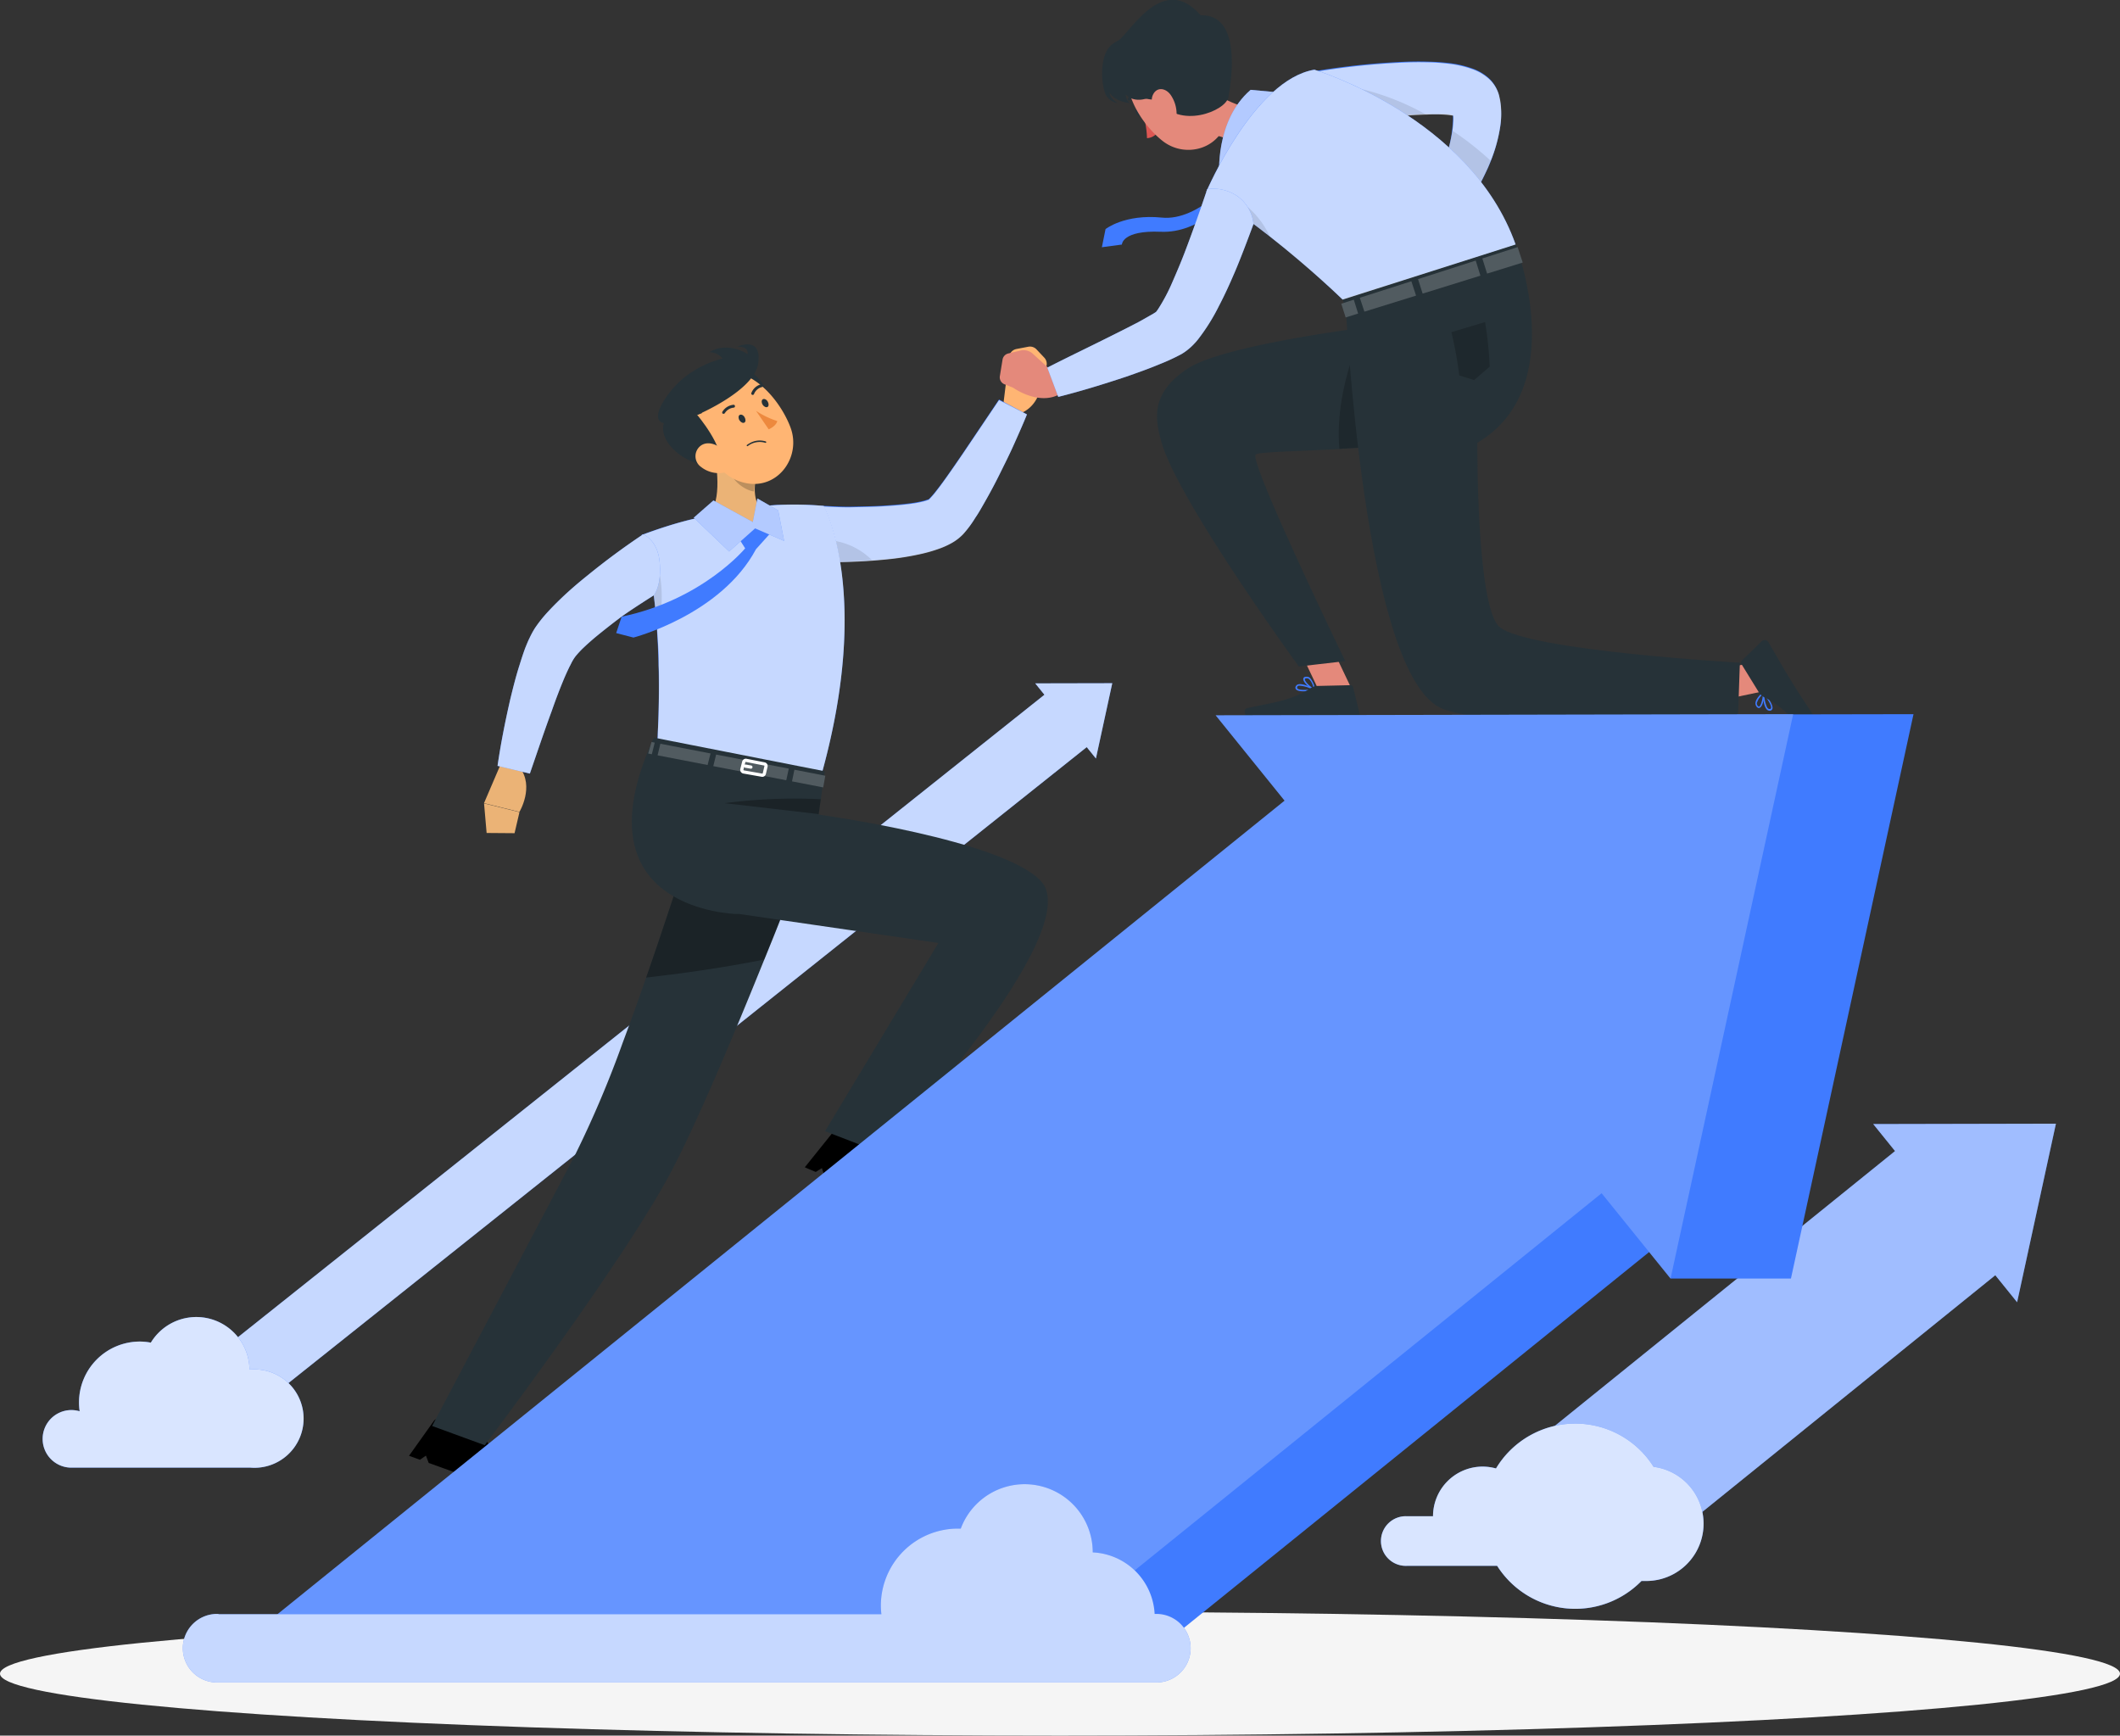
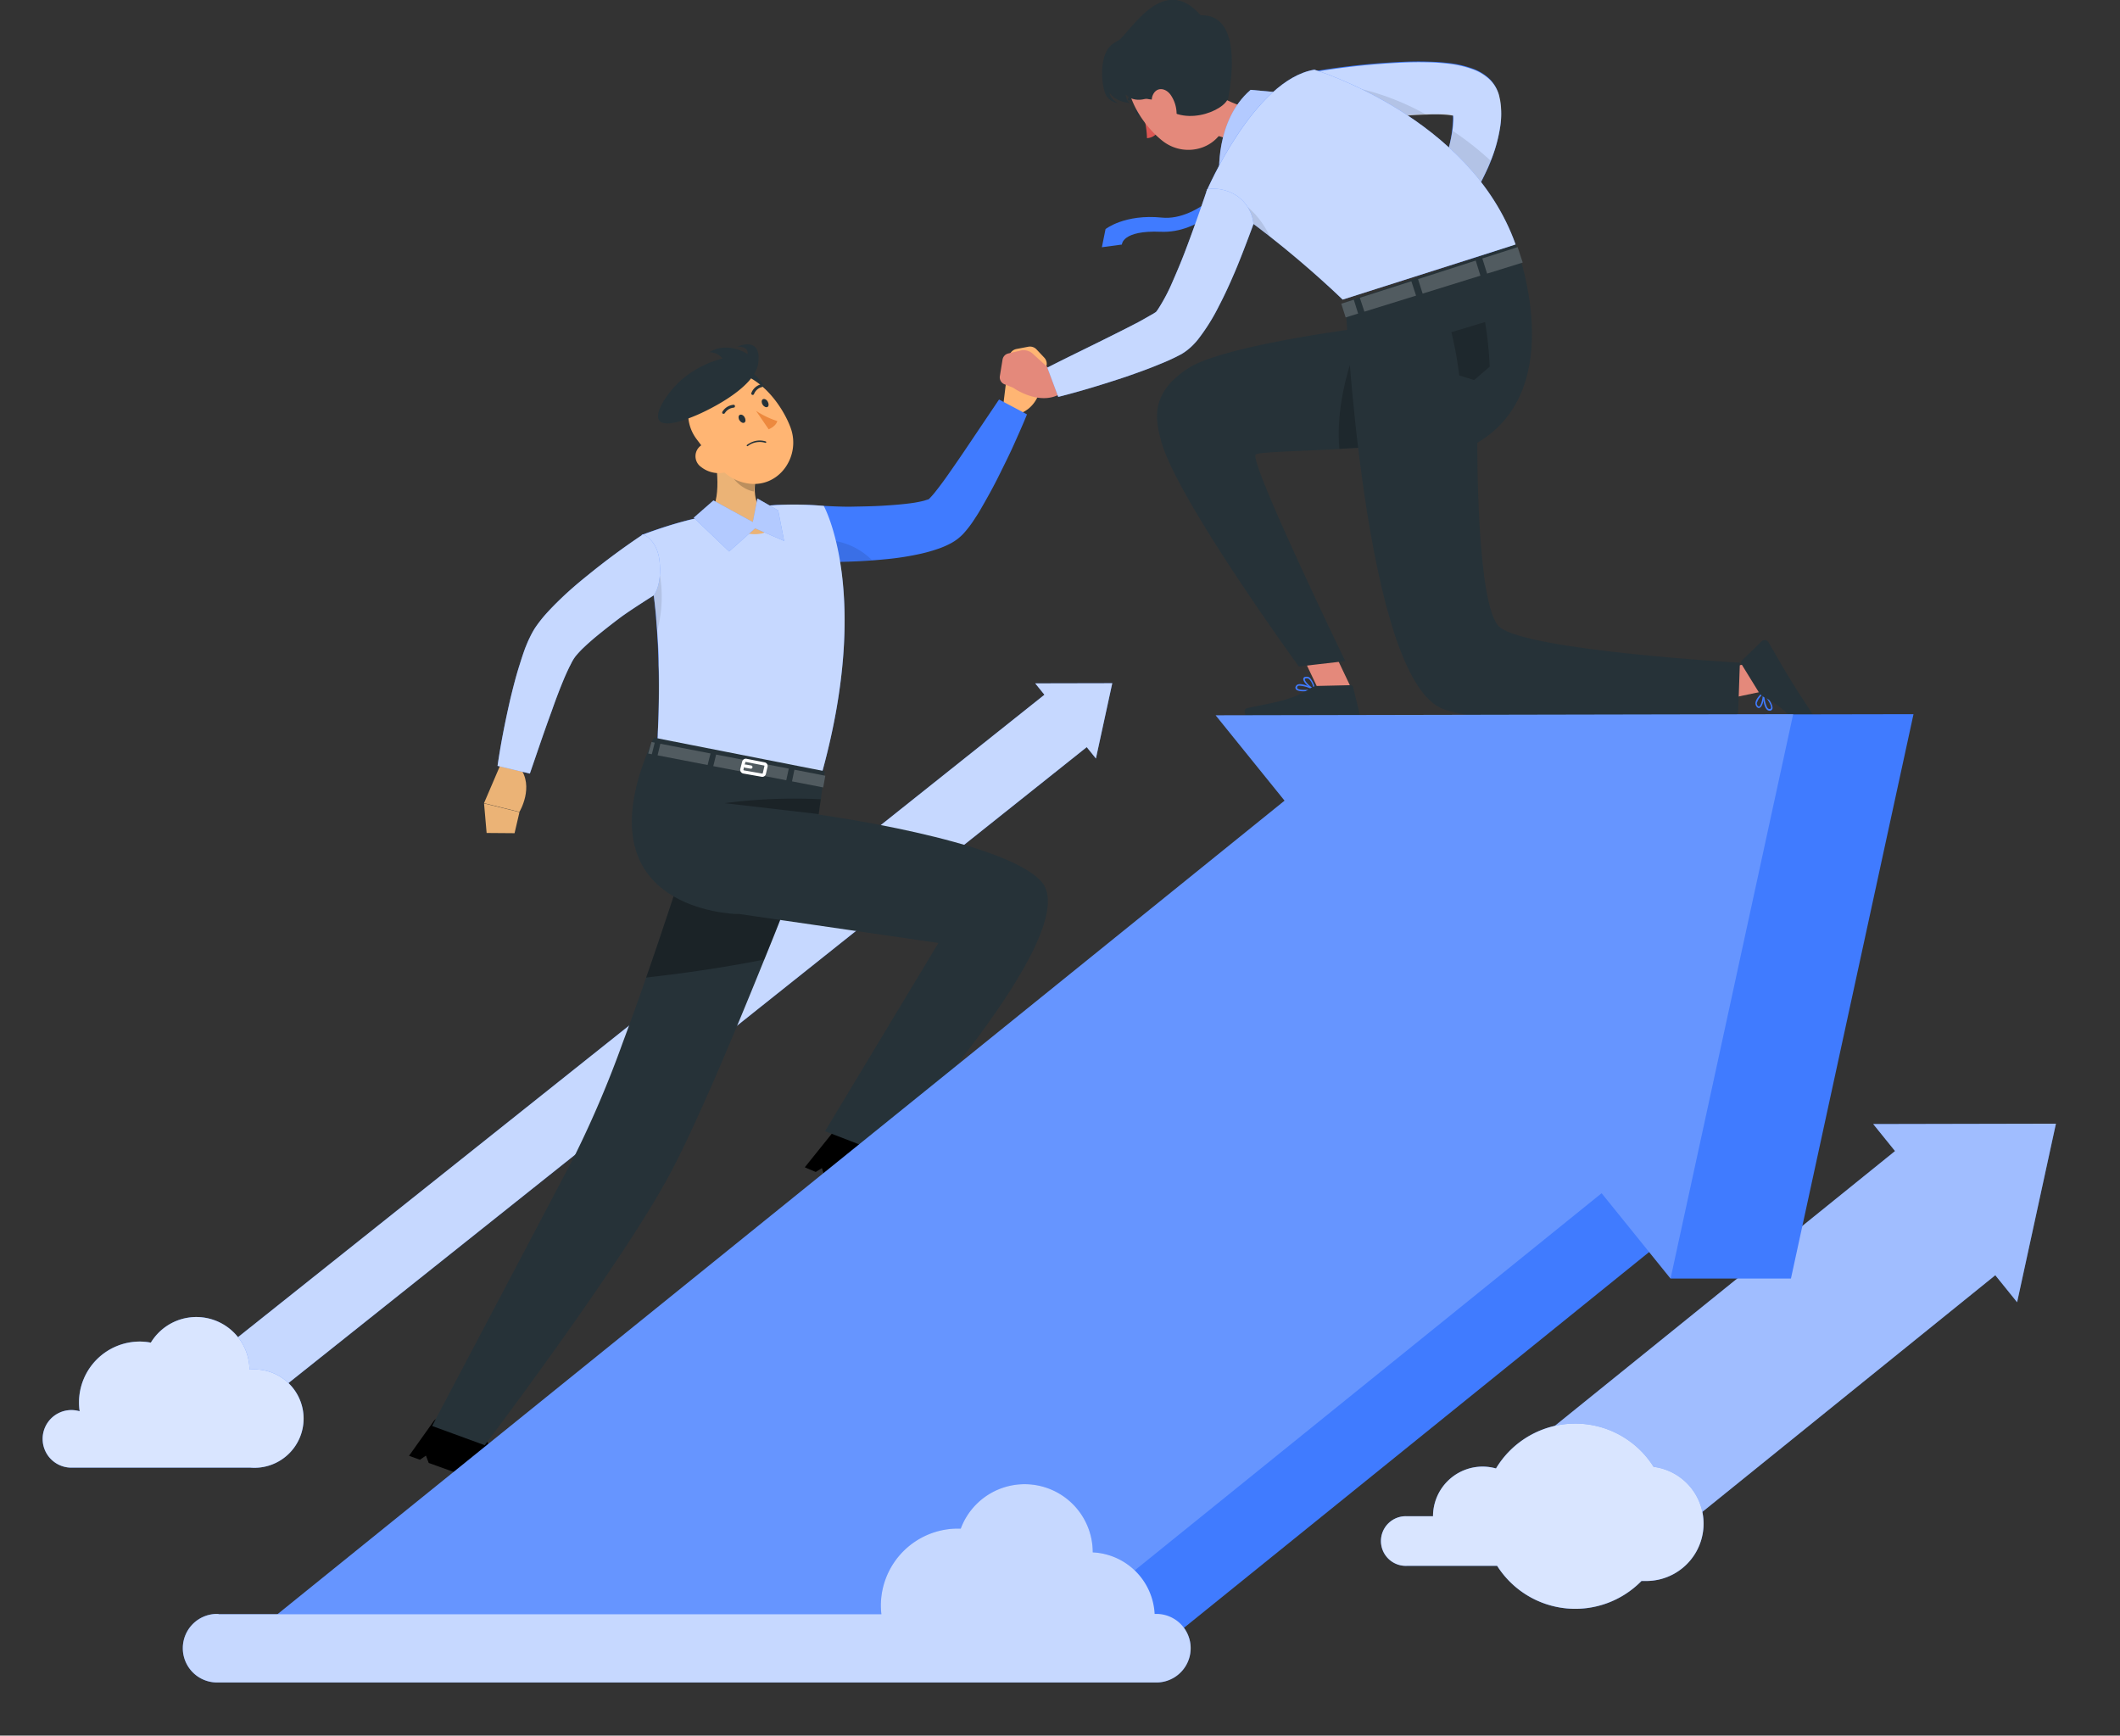
<svg xmlns="http://www.w3.org/2000/svg" viewBox="0 0 387.78 317.44">
  <rect x="0" y="0" width="387.78" height="317.44" fill="#333333" stroke="none" />
  <defs>
    <style>.cls-1{fill:#f5f5f5;}.cls-2{fill:#407bff;}.cls-11,.cls-17,.cls-20,.cls-3,.cls-4,.cls-5{fill:#fff;}.cls-3{opacity:0.7;}.cls-4{opacity:0.8;}.cls-5{opacity:0.5;}.cls-6{fill:#ffb573;}.cls-7{opacity:0.1;}.cls-8{fill:#263238;}.cls-9{opacity:0.3;}.cls-10,.cls-15,.cls-20{opacity:0.2;}.cls-12,.cls-13{fill:none;stroke:#fff;stroke-width:0.59px;}.cls-12{stroke-miterlimit:10;}.cls-13{stroke-linecap:round;stroke-linejoin:round;}.cls-14{fill:#ebb376;}.cls-16{fill:#ed893e;}.cls-17{opacity:0.6;}.cls-18{fill:#de5753;}.cls-19{fill:#e4897b;}</style>
  </defs>
  <g id="Shadow">
-     <ellipse id="_Path_" data-name="&lt;Path&gt;" class="cls-1" cx="193.89" cy="306.12" rx="193.89" ry="11.32" />
-   </g>
+     </g>
  <g id="Arrow_1" data-name="Arrow 1">
    <polygon class="cls-2" points="189.36 124.99 191.04 127.07 31.31 254.3 38.11 262.72 39.05 263.88 198.78 136.65 200.46 138.73 203.45 124.96 189.36 124.99" />
    <polygon class="cls-3" points="189.36 124.99 191.04 127.07 31.31 254.3 38.11 262.72 39.05 263.88 198.78 136.65 200.46 138.73 203.45 124.96 189.36 124.99" />
    <path class="cls-2" d="M31.45,274.3A5.27,5.27,0,0,1,36.71,269a5.35,5.35,0,0,1,1.51.22,10.61,10.61,0,0,1-.12-1.61,11.14,11.14,0,0,1,11.14-11.14,10.71,10.71,0,0,1,2,.2,9.73,9.73,0,0,1,18.05,4.92h.16a9,9,0,1,1,0,17.94H36.56A5.25,5.25,0,0,1,31.45,274.3Z" transform="translate(-23.65 -11.1)" />
    <path class="cls-4" d="M31.45,274.3A5.27,5.27,0,0,1,36.71,269a5.35,5.35,0,0,1,1.51.22,10.61,10.61,0,0,1-.12-1.61,11.14,11.14,0,0,1,11.14-11.14,10.71,10.71,0,0,1,2,.2,9.73,9.73,0,0,1,18.05,4.92h.16a9,9,0,1,1,0,17.94H36.56A5.25,5.25,0,0,1,31.45,274.3Z" transform="translate(-23.65 -11.1)" />
  </g>
  <g id="Arrow_3" data-name="Arrow 3">
    <polygon class="cls-2" points="342.64 205.59 346.63 210.53 272.38 270.5 288.51 290.47 290.73 293.21 364.97 233.24 368.96 238.18 376.06 205.52 342.64 205.59" />
    <polygon class="cls-5" points="342.64 205.59 346.63 210.53 272.38 270.5 288.51 290.47 290.73 293.21 364.97 233.24 368.96 238.18 376.06 205.52 342.64 205.59" />
    <path class="cls-2" d="M326.15,279.44a16.92,16.92,0,0,0-28.86.24,9.28,9.28,0,0,0-2.44-.34,9.09,9.09,0,0,0-9.08,9.08H281a4.54,4.54,0,1,0,0,9.07H297.5a16.93,16.93,0,0,0,26.4,2.77c.28,0,.57,0,.86,0a10.48,10.48,0,0,0,1.39-20.87Z" transform="translate(-23.65 -11.1)" />
    <path class="cls-4" d="M326.15,279.44a16.92,16.92,0,0,0-28.86.24,9.28,9.28,0,0,0-2.44-.34,9.09,9.09,0,0,0-9.08,9.08H281a4.54,4.54,0,1,0,0,9.07H297.5a16.93,16.93,0,0,0,26.4,2.77c.28,0,.57,0,.86,0a10.48,10.48,0,0,0,1.39-20.87Z" transform="translate(-23.65 -11.1)" />
  </g>
  <g id="Character_1" data-name="Character 1">
    <path class="cls-6" d="M214.68,76.53,213.24,75a1.64,1.64,0,0,0-1.51-.48l-2.16.41a1.67,1.67,0,0,0-1.33,1.42l-1.1,9,3.34,1.28c4.08-1.77,3.87-7.15,3.87-7.15l.58-1.07A1.65,1.65,0,0,0,214.68,76.53Z" transform="translate(-23.65 -11.1)" />
    <path class="cls-2" d="M174.31,103.62s3.21.19,5.08.15,3.78-.06,5.64-.17,3.68-.25,5.36-.48a21.07,21.07,0,0,0,2.28-.44l.72-.23c.22-.1,0,.07.1,0a15.22,15.22,0,0,0,1.45-1.66c.55-.69,1.1-1.44,1.65-2.2,1.09-1.54,2.18-3.12,3.27-4.72l6.53-9.7,5.11,2.72c-.75,1.87-1.57,3.67-2.38,5.49s-1.71,3.6-2.59,5.39-1.84,3.57-2.86,5.35c-.51.89-1,1.78-1.62,2.69a20,20,0,0,1-2.22,2.94,8.93,8.93,0,0,1-2.28,1.73,15.63,15.63,0,0,1-2,.89,28.84,28.84,0,0,1-3.44,1,50.67,50.67,0,0,1-6.33,1,98.64,98.64,0,0,1-12.27.47Z" transform="translate(-23.65 -11.1)" />
-     <path class="cls-3" d="M211.49,86.9c-.75,1.86-1.56,3.66-2.37,5.48s-1.71,3.6-2.6,5.4-1.83,3.56-2.85,5.34c-.51.89-1,1.78-1.63,2.69a19.72,19.72,0,0,1-2.21,3,9.12,9.12,0,0,1-2.28,1.72,14.56,14.56,0,0,1-2,.9,27.29,27.29,0,0,1-3.43,1,50.73,50.73,0,0,1-6.33,1c-.89.09-1.77.16-2.64.23-3.21.23-6.37.31-9.63.24l.16-2.1.63-8.07s3.2.2,5.08.15,3.78-.06,5.64-.17,3.68-.24,5.36-.48a17.13,17.13,0,0,0,2.28-.44,5.67,5.67,0,0,0,.72-.23c.22-.1,0,.08.1,0a16.25,16.25,0,0,0,1.45-1.66c.55-.7,1.1-1.45,1.64-2.21,1.1-1.53,2.19-3.12,3.28-4.72l6.53-9.69Z" transform="translate(-23.65 -11.1)" />
    <path class="cls-7" d="M183.15,113.55c-3.21.23-6.37.31-9.63.24l.16-2.1.78-1.84A12.65,12.65,0,0,1,183.15,113.55Z" transform="translate(-23.65 -11.1)" />
    <path d="M120.83,283s-9-6.23-8.5-10.41a.71.71,0,0,0-.62-.84L104,270.6a1,1,0,0,0-1,.4l-4.53,6.36,2,.73,1.09-.76.51,1.34c11.06,4,15.88,5.61,18.32,5.72C121.18,283.52,120.83,283,120.83,283Z" transform="translate(-23.65 -11.1)" />
    <path class="cls-8" d="M171.81,165.38s-.46,1.2-1.27,3.28c-.87,2.25-2.15,5.53-3.69,9.43-1,2.6-2.17,5.48-3.4,8.51-5.65,14-12.95,31.41-17.78,40.18-9.25,16.78-33.35,48.65-33.35,48.65l-9.63-3.52s17.34-32.82,26.09-49.45a193.79,193.79,0,0,0,8.78-20.67c1.45-3.87,2.89-7.9,4.28-11.89.63-1.8,1.25-3.6,1.85-5.37,1.59-4.68,3.08-9.19,4.39-13.21.16-.5.32-1,.48-1.48.53-1.65,1-3.21,1.48-4.65,1.88-5.92,3.05-9.82,3.09-10h0l8.59,4.68Z" transform="translate(-23.65 -11.1)" />
    <path class="cls-9" d="M170.54,168.66c-.87,2.25-2.15,5.53-3.69,9.43-1,2.6-2.17,5.48-3.4,8.51-7.86,1.58-15.86,2.65-21.61,3.3.63-1.8,1.25-3.6,1.85-5.37,1.59-4.68,3.08-9.19,4.39-13.21.16-.5.32-1,.48-1.48.53-1.65,1-3.21,1.48-4.65C155.82,166,163.55,167.16,170.54,168.66Z" transform="translate(-23.65 -11.1)" />
    <path class="cls-2" d="M141,108.94v0a79,79,0,0,1,2.66,15.39c.35,4.15.48,8.23.5,11.89s-.1,7-.22,9.46c-.16,3.21-.35,5.19-.35,5.19L174,152.45c9.12-33,.3-48.83.3-48.83a63.65,63.65,0,0,0-8.14-.19c-.57,0-1.14.06-1.72.11a119.33,119.33,0,0,0-13.59,2.37c-.82.18-1.63.39-2.43.61C144.46,107.6,141,108.94,141,108.94Z" transform="translate(-23.65 -11.1)" />
    <path class="cls-3" d="M174,152.46l-30.38-1.56s.19-2,.35-5.2c0-.94.08-2,.12-3.17.06-1.87.1-4,.1-6.28,0-1.11,0-2.26-.06-3.44,0-.19,0-.38,0-.57,0-1.87-.14-3.81-.27-5.78-.06-.7-.11-1.4-.17-2.1,0-.55-.09-1.11-.14-1.66-.15-1.4-.31-2.8-.51-4.18,0-.38-.11-.76-.17-1.13-.09-.63-.19-1.24-.3-1.86a62.62,62.62,0,0,0-1.52-6.57h0s3.43-1.34,7.4-2.43c.79-.21,1.61-.42,2.42-.6a120.19,120.19,0,0,1,13.59-2.38c.59,0,1.16-.09,1.73-.1a62.75,62.75,0,0,1,8.14.18S183.13,119.41,174,152.46Z" transform="translate(-23.65 -11.1)" />
    <path d="M192.8,231.52s-8.68-6.74-7.88-10.88a.72.72,0,0,0-.57-.88l-7.6-1.6a1,1,0,0,0-1,.35l-4.89,6.09,2,.85,1.13-.7.44,1.37c10.81,4.63,15.52,6.51,18,6.76C193.12,232.05,192.8,231.52,192.8,231.52Z" transform="translate(-23.65 -11.1)" />
    <path class="cls-8" d="M158.16,178.27l.71,0,36.43,5.3L174.56,218l10.38,4s37.55-40.47,29.16-49.7c-6.9-7.6-40.7-12.21-40.7-12.21l1.11-7.93-31.26-6.15C129.88,175.19,153.69,178,158.16,178.27Z" transform="translate(-23.65 -11.1)" />
    <polygon class="cls-8" points="119.23 137.95 118.56 137.82 119.17 135.71 119.76 135.83 119.23 137.95" />
    <polygon class="cls-8" points="143.82 142.71 130.47 140.13 130.99 138.01 144.28 140.58 143.82 142.71" />
    <polygon class="cls-8" points="145.31 140.78 150.96 141.88 150.58 144.02 144.87 142.91 145.31 140.78" />
    <polygon class="cls-8" points="120.79 136.03 129.97 137.81 129.43 139.92 120.28 138.15 120.79 136.03" />
    <g class="cls-10">
      <polygon class="cls-11" points="119.23 137.95 118.56 137.82 119.17 135.71 119.76 135.83 119.23 137.95" />
      <polygon class="cls-11" points="143.82 142.71 130.47 140.13 130.99 138.01 144.28 140.58 143.82 142.71" />
      <polygon class="cls-11" points="145.31 140.78 150.96 141.88 150.58 144.02 144.87 142.91 145.31 140.78" />
      <polygon class="cls-11" points="120.79 136.03 129.97 137.81 129.43 139.92 120.28 138.15 120.79 136.03" />
    </g>
    <path class="cls-12" d="M163.76,151.29l-.3,1.29a.38.38,0,0,1-.45.3l-3.34-.59a.4.4,0,0,1-.32-.48l.34-1.34a.39.39,0,0,1,.46-.3l3.3.65A.38.38,0,0,1,163.76,151.29Z" transform="translate(-23.65 -11.1)" />
    <line class="cls-13" x1="137.35" y1="140.3" x2="136.33" y2="140.12" />
    <path class="cls-14" d="M154,92.13l7.93,6.58c-.77,3.22.57,6.18,2.14,6.73,0,0,1.16,2.77-1.07,3.23-4.53.94-9.69-3.44-9.69-3.44C155.72,102.66,154.85,96.24,154,92.13Z" transform="translate(-23.65 -11.1)" />
    <path class="cls-15" d="M157.24,94.81l4.7,3.89a13.19,13.19,0,0,0-.38,2.29c-1.76-.23-4.19-2.11-4.39-3.95A6.14,6.14,0,0,1,157.24,94.81Z" transform="translate(-23.65 -11.1)" />
    <path class="cls-8" d="M161,79.13c1.92,1.2,4.53,4.81,1.3,5.67S157.71,77.07,161,79.13Z" transform="translate(-23.65 -11.1)" />
    <path class="cls-6" d="M151.1,91.46c3.36,4.43,5.1,7.2,9,8,5.87,1.19,10.13-4.78,8.16-10.14-1.78-4.82-7-11.25-12.69-10A7.66,7.66,0,0,0,151.1,91.46Z" transform="translate(-23.65 -11.1)" />
-     <path class="cls-8" d="M152.09,86.64l-4-4.7s-5.33,3.92-2.91,6.29c-1.59,3.75,4.74,9,10.28,7.91.65-3.38-4.29-9.16-4.29-9.16C151.44,86.89,151.77,86.77,152.09,86.64Z" transform="translate(-23.65 -11.1)" />
    <path class="cls-6" d="M151.88,96.5a5.26,5.26,0,0,0,3.87,1.1c1.83-.23,2-2.06.94-3.43s-3.13-2.59-4.69-1.67A2.4,2.4,0,0,0,151.88,96.5Z" transform="translate(-23.65 -11.1)" />
    <path class="cls-8" d="M158.93,88c.25.38.65.55.9.38s.24-.6,0-1-.65-.54-.9-.38S158.68,87.64,158.93,88Z" transform="translate(-23.65 -11.1)" />
    <path class="cls-8" d="M163.16,85.14c.25.37.66.54.9.38s.24-.61,0-1-.65-.55-.9-.38S162.91,84.76,163.16,85.14Z" transform="translate(-23.65 -11.1)" />
    <path class="cls-16" d="M161.94,86.24a15.6,15.6,0,0,0,3.89,1.87c-.27,1-1.58,1.51-1.58,1.51Z" transform="translate(-23.65 -11.1)" />
    <path class="cls-8" d="M160.77,92.17a3.49,3.49,0,0,0-.5.32.13.13,0,0,0,0,.18.13.13,0,0,0,.18,0,3.53,3.53,0,0,1,3.18-.58.14.14,0,0,0,.17-.08.13.13,0,0,0-.08-.17A3.62,3.62,0,0,0,160.77,92.17Z" transform="translate(-23.65 -11.1)" />
    <path class="cls-8" d="M156,86.78a.3.3,0,0,0,.24-.12,2.11,2.11,0,0,1,1.63-1,.27.27,0,0,0,0-.53,2.67,2.67,0,0,0-2.08,1.27.27.27,0,0,0,.08.37A.28.28,0,0,0,156,86.78Z" transform="translate(-23.65 -11.1)" />
    <path class="cls-8" d="M163.21,81.72a.25.25,0,0,0,0-.15.27.27,0,0,0-.33-.19,2.61,2.61,0,0,0-1.8,1.61.26.26,0,1,0,.5.16A2.08,2.08,0,0,1,163,81.9.25.25,0,0,0,163.21,81.72Z" transform="translate(-23.65 -11.1)" />
    <path class="cls-8" d="M151.14,87s10.56-4.44,11.21-9.5-3.82-3-3.82-3,2.07-.14,1.87,1.36c0,0-3.57-2.43-7-.34a3.12,3.12,0,0,1,2.42,1.15A18.87,18.87,0,0,0,149,80C145.39,82.66,138.88,92.26,151.14,87Z" transform="translate(-23.65 -11.1)" />
    <path class="cls-9" d="M173.4,160l-17.21-2a97.44,97.44,0,0,1,17.59-.72Z" transform="translate(-23.65 -11.1)" />
    <path class="cls-7" d="M143.86,126.46c-.06-.7-.11-1.4-.17-2.1,0-.55-.09-1.11-.14-1.66-.15-1.4-.31-2.8-.51-4.18,0-.38-.11-.76-.17-1.13a10.73,10.73,0,0,1,1.51-1A23.78,23.78,0,0,1,143.86,126.46Z" transform="translate(-23.65 -11.1)" />
    <path class="cls-14" d="M115.18,151l-3,7,6.48,1.6s2.78-4.61.06-8.13Z" transform="translate(-23.65 -11.1)" />
    <polygon class="cls-14" points="89.01 152.35 94.12 152.39 95.02 148.54 88.54 146.94 89.01 152.35" />
    <path class="cls-2" d="M144.3,113.8c.44,4.4-1.06,6.19-1.06,6.19s-4.26,2.68-6.11,4.05c-1.57,1.18-3.11,2.39-4.57,3.59-.72.61-1.42,1.22-2.06,1.83a16.93,16.93,0,0,0-1.6,1.71,7.06,7.06,0,0,0-.51.78c-.18.3-.37.74-.57,1.09-.39.81-.78,1.66-1.15,2.56-.74,1.79-1.44,3.65-2.1,5.54-1.39,3.76-2.68,7.63-4,11.45l-5.91-1.41c.6-4.15,1.41-8.19,2.35-12.29.49-2,1-4.07,1.67-6.15.31-1,.66-2.09,1.06-3.17.24-.57.43-1.08.73-1.69a17.56,17.56,0,0,1,1-1.86,24.29,24.29,0,0,1,2.38-3c.79-.86,1.58-1.65,2.38-2.42,1.59-1.53,3.22-2.92,4.88-4.25,3.31-2.7,6.63-5.15,10.19-7.53C141.34,108.85,143.9,109.82,144.3,113.8Z" transform="translate(-23.65 -11.1)" />
    <path class="cls-3" d="M144.3,113.8c.44,4.4-1.06,6.19-1.06,6.19s-4.26,2.68-6.11,4.05c-1.57,1.18-3.11,2.39-4.57,3.59-.72.61-1.42,1.22-2.06,1.83a16.93,16.93,0,0,0-1.6,1.71,7.06,7.06,0,0,0-.51.78c-.18.3-.37.74-.57,1.09-.39.81-.78,1.66-1.15,2.56-.74,1.79-1.44,3.65-2.1,5.54-1.39,3.76-2.68,7.63-4,11.45l-5.91-1.41c.6-4.15,1.41-8.19,2.35-12.29.49-2,1-4.07,1.67-6.15.31-1,.66-2.09,1.06-3.17.24-.57.43-1.08.73-1.69a17.56,17.56,0,0,1,1-1.86,24.29,24.29,0,0,1,2.38-3c.79-.86,1.58-1.65,2.38-2.42,1.59-1.53,3.22-2.92,4.88-4.25,3.31-2.7,6.63-5.15,10.19-7.53C141.34,108.85,143.9,109.82,144.3,113.8Z" transform="translate(-23.65 -11.1)" />
-     <path class="cls-2" d="M157.73,107.9l2.22,3.49s-7.75,9.4-22.59,12.5l-1,3,3.16.82s16-4.14,22.41-16.16l3.31-3.68-3.9-1.31Z" transform="translate(-23.65 -11.1)" />
    <polygon class="cls-2" points="126.89 94.69 130.5 91.53 137.7 95.48 138.54 91.17 142.34 93.35 143.43 98.94 138.12 96.64 133.37 100.87 126.89 94.69" />
    <polygon class="cls-17" points="126.89 94.69 130.5 91.53 137.7 95.48 138.54 91.17 142.34 93.35 143.43 98.94 138.12 96.64 133.37 100.87 126.89 94.69" />
  </g>
  <g id="Character_2" data-name="Character 2">
    <path class="cls-2" d="M249.73,43.25S243,51.59,236.18,50.9,225.87,53,225.87,53l-.67,3.32,3.66-.49s0-2.64,7.12-2.34,12.46-5.83,14.54-8.6Z" transform="translate(-23.65 -11.1)" />
    <path class="cls-2" d="M298,29.39l-.14-.66a4.7,4.7,0,0,0-.28-.94A6.31,6.31,0,0,0,296,25.42a8.85,8.85,0,0,0-3.06-1.8,18.73,18.73,0,0,0-4.42-1c-1.34-.16-2.6-.22-3.85-.25-2.49-.08-4.89.05-7.27.2a130.76,130.76,0,0,0-14.07,1.69L265,34.15c4.31-.69,8.81-1.31,13.16-1.77,2.18-.22,4.35-.35,6.44-.42,1,0,2.07,0,3,0,.66,0,1.32.12,1.81.2a9.87,9.87,0,0,1,0,1.11A24.21,24.21,0,0,1,288.41,39a76.71,76.71,0,0,1-4.92,12l4.75,3.17a58.44,58.44,0,0,0,7.59-12.4,29.19,29.19,0,0,0,2.25-7.61A15,15,0,0,0,298,29.39Z" transform="translate(-23.65 -11.1)" />
    <path class="cls-3" d="M298.08,34.12a27.06,27.06,0,0,1-1.75,6.39c-.16.41-.33.82-.5,1.22a58.4,58.4,0,0,1-7.6,12.39L283.49,51a78.8,78.8,0,0,0,4.92-12,29.23,29.23,0,0,0,.91-4,14,14,0,0,0,.16-1.64,9.76,9.76,0,0,0,0-1.1,16.11,16.11,0,0,0-1.81-.2c-.95-.06-2-.06-3,0h-.23c-2,.07-4.11.21-6.22.42-4.22.44-8.56,1-12.75,1.71l-.4.06-1.72-9.86a136,136,0,0,1,14.07-1.69c2.38-.15,4.78-.27,7.27-.2,1.25,0,2.51.1,3.85.25a19.79,19.79,0,0,1,4.42,1,9,9,0,0,1,3.06,1.8,6.4,6.4,0,0,1,1.63,2.37,5.58,5.58,0,0,1,.28.94l.14.66A15.07,15.07,0,0,1,298.08,34.12Z" transform="translate(-23.65 -11.1)" />
    <path class="cls-7" d="M284.4,32c-2,.07-4.11.21-6.22.42-4.22.44-8.56,1-12.75,1.71,1.53-3.76,3.1-7.56,3.1-7.56A46.58,46.58,0,0,1,284.4,32Z" transform="translate(-23.65 -11.1)" />
    <path class="cls-7" d="M296.33,40.51c-.16.41-.33.82-.5,1.22a58.4,58.4,0,0,1-7.6,12.39L283.49,51a78.8,78.8,0,0,0,4.92-12,29.23,29.23,0,0,0,.91-4A56.33,56.33,0,0,1,296.33,40.51Z" transform="translate(-23.65 -11.1)" />
    <path class="cls-8" d="M232.42,31.37c.27.34.31.77.09.95s-.63,0-.91-.31-.31-.77-.08-.95S232.15,31,232.42,31.37Z" transform="translate(-23.65 -11.1)" />
    <path class="cls-18" d="M232.76,32.11a15.94,15.94,0,0,1,.69,4.26,2.55,2.55,0,0,0,1.9-1Z" transform="translate(-23.65 -11.1)" />
    <path class="cls-8" d="M232.17,28.45a.28.28,0,0,0,.06-.18A.27.27,0,0,0,232,28a2.57,2.57,0,0,0-2.07,1.13.26.26,0,0,0,.44.26h0a2.06,2.06,0,0,1,1.65-.87A.25.25,0,0,0,232.17,28.45Z" transform="translate(-23.65 -11.1)" />
    <path class="cls-19" d="M242.38,26c3.3,2.38,9.63,6.15,13.22,4.72,0,0,3.23,2.68.13,9.43-3.41,7.42-5.31,1.85-5.31,1.85.89-4.49-2.16-5.76-5.31-6.36Z" transform="translate(-23.65 -11.1)" />
    <path class="cls-19" d="M243.37,21.52c3.1,4.46,5.13,6.91,4.71,10.78-.63,5.83-7.41,8-11.77,4.58C232.38,33.79,228,27,230.8,22.05A7.39,7.39,0,0,1,243.37,21.52Z" transform="translate(-23.65 -11.1)" />
    <path class="cls-8" d="M248.34,28.87c-.46,2.53-9,6-12.81.54,0,0-4.83,0-7.74-3s-2.29-6.07.32-7.79c2.3-1.52,8.24-12.69,15.16-4.72C250.78,13.64,248.92,25.72,248.34,28.87Z" transform="translate(-23.65 -11.1)" />
    <path class="cls-8" d="M234,17.45s-4.46-.21-7,1.83-1.85,8.32-.86,9.5a2.92,2.92,0,0,0,2,1.18s-1.51-.78-1.51-1.94c0,0,.65,1.55,3.69,1.94a1.91,1.91,0,0,1-.73-1.56s1.64,2.13,5.44,0S234,17.45,234,17.45Z" transform="translate(-23.65 -11.1)" />
    <path class="cls-19" d="M237.79,28.47a6.15,6.15,0,0,1,1.07,3.79c-.11,1.77-1.59,1.91-2.76.79s-2.25-3.13-1.56-4.61S236.85,27.15,237.79,28.47Z" transform="translate(-23.65 -11.1)" />
    <path class="cls-2" d="M246.67,43.25s-.83-10.07,5.74-15.72l7.83.72S255.73,39.25,246.67,43.25Z" transform="translate(-23.65 -11.1)" />
    <path class="cls-17" d="M246.67,43.25s-.83-10.07,5.74-15.72l7.83.72S255.73,39.25,246.67,43.25Z" transform="translate(-23.65 -11.1)" />
    <path class="cls-2" d="M269.24,65.89S257.4,54.27,244.31,46.13c0,0,8.72-20.46,19.76-22.29,0,0,28.53,8.62,36.81,32Z" transform="translate(-23.65 -11.1)" />
    <polygon class="cls-19" points="247.09 125.7 241.99 127.87 236.46 116.25 241.56 114.09 247.09 125.7" />
-     <path class="cls-8" d="M300.88,55.81l-3,32a21.4,21.4,0,0,1-7.48,2.92c-6.24,1.45-14.56,2.11-21.75,2.49-8.07.45-14.7.53-15.3,1-1.4,1.09,16.37,37.8,16.37,37.8L261.23,133s-22.29-30.58-25.18-41.2c-1.06-3.92-2.13-8.83,5.07-13.42,6.33-4,29.94-7.07,29.94-7.07l-1.82-5.46Z" transform="translate(-23.65 -11.1)" />
+     <path class="cls-8" d="M300.88,55.81l-3,32a21.4,21.4,0,0,1-7.48,2.92c-6.24,1.45-14.56,2.11-21.75,2.49-8.07.45-14.7.53-15.3,1-1.4,1.09,16.37,37.8,16.37,37.8L261.23,133s-22.29-30.58-25.18-41.2c-1.06-3.92-2.13-8.83,5.07-13.42,6.33-4,29.94-7.07,29.94-7.07Z" transform="translate(-23.65 -11.1)" />
    <path class="cls-15" d="M290.39,90.7c-6.24,1.45-14.56,2.11-21.75,2.49-1-11.79,5-23.11,5-23.11l8.44-2.17Z" transform="translate(-23.65 -11.1)" />
    <polygon class="cls-19" points="321.48 120.99 322.38 126.47 309.8 129.11 308.89 123.63 321.48 120.99" />
    <path class="cls-2" d="M346.3,137.77a.12.12,0,0,0-.14,0,.12.12,0,0,0-.08.12c0,.1.07,2.33.77,3a.68.68,0,0,0,.48.2.5.5,0,0,0,.5-.3c.15-.36-.13-1-.5-1.6A9.06,9.06,0,0,0,346.3,137.77Zm.06.46c.67.81,1.4,2,1.23,2.41,0,.06-.08.13-.27.13a.36.36,0,0,1-.29-.12,1.16,1.16,0,0,1-.16-.2A6,6,0,0,1,346.36,138.23Z" transform="translate(-23.65 -11.1)" />
    <path class="cls-2" d="M346.26,137.74a.15.15,0,0,0-.13,0c-.05,0-1.25.95-1.37,1.86a1,1,0,0,0,.19.74c.22.29.43.28.57.22.59-.24.91-2,.82-2.73,0,0,0,0,0-.05A.15.15,0,0,0,346.26,137.74Zm-1.24,1.9a3.12,3.12,0,0,1,1.07-1.52c0,.8-.32,2.06-.67,2.21,0,0-.12,0-.26-.14l-.05-.07A.77.77,0,0,1,345,139.64Z" transform="translate(-23.65 -11.1)" />
    <path class="cls-8" d="M345.35,137.69l-3.18-5.16a.49.49,0,0,1,.08-.6l3.62-3.52a.81.81,0,0,1,1.26.16c1.12,1.89,2.66,4.64,4.11,7,1.68,2.74,3.28,5,5.26,8.22,1.19,1.94-.43,3.68-1.11,3-3.09-3.2-5-6.16-9-8.14A2.59,2.59,0,0,1,345.35,137.69Z" transform="translate(-23.65 -11.1)" />
    <path class="cls-8" d="M300.88,55.81s10.17,26.13-7,36.27c0,0-.22,30.2,4.11,33.74,5.28,4.3,43.91,6.49,43.91,6.49l-.33,9.6s-41.36,3.38-53.88-1.11c-14.67-5.26-17.93-74.45-17.93-74.45Z" transform="translate(-23.65 -11.1)" />
    <path class="cls-15" d="M289.13,71.85,295.3,70a69.67,69.67,0,0,1,.84,8.16l-2.86,2.46-2.71-.86A70.14,70.14,0,0,0,289.13,71.85Z" transform="translate(-23.65 -11.1)" />
    <polygon class="cls-8" points="247.63 54.81 248.42 57.35 246.14 58.06 245.34 55.55 247.63 54.81" />
    <polygon class="cls-8" points="258.16 51.44 259.02 54.07 249.57 57 248.73 54.46 258.16 51.44" />
    <polygon class="cls-8" points="269.93 47.66 270.79 50.42 260.22 53.7 259.38 51.05 269.93 47.66" />
    <polygon class="cls-8" points="278.53 48.02 272.02 50.04 272.01 50.04 271.14 47.27 277.6 45.2 278.53 48.02" />
    <g class="cls-10">
      <polygon class="cls-11" points="247.63 54.81 248.42 57.35 246.14 58.06 245.34 55.55 247.63 54.81" />
      <polygon class="cls-11" points="258.16 51.44 259.02 54.07 249.57 57 248.73 54.46 258.16 51.44" />
      <polygon class="cls-11" points="269.93 47.66 270.79 50.42 260.22 53.7 259.38 51.05 269.93 47.66" />
      <polygon class="cls-11" points="278.53 48.02 272.02 50.04 272.01 50.04 271.14 47.27 277.6 45.2 278.53 48.02" />
    </g>
    <path class="cls-2" d="M264.07,137.35a.16.16,0,0,0,.1-.11.13.13,0,0,0-.07-.14c-.08,0-2.05-1.1-3-.83a.64.64,0,0,0-.41.32.5.5,0,0,0,0,.57c.24.32.93.4,1.64.38A9.35,9.35,0,0,0,264.07,137.35Zm-.43-.19c-1,.17-2.43.2-2.7-.16,0,0-.07-.12,0-.29a.41.41,0,0,1,.25-.19,1,1,0,0,1,.25,0A5.91,5.91,0,0,1,263.64,137.16Z" transform="translate(-23.65 -11.1)" />
    <path class="cls-2" d="M264.12,137.32a.15.15,0,0,0,.05-.12,3.75,3.75,0,0,0-.91-2.11.92.92,0,0,0-.74-.21c-.36,0-.46.23-.48.38-.08.63,1.27,1.79,1.95,2.08H264A.13.13,0,0,0,264.12,137.32Zm-1-2a3,3,0,0,1,.78,1.7c-.7-.4-1.62-1.32-1.57-1.7,0,0,0-.12.26-.15h.07A.72.72,0,0,1,263.09,135.29Z" transform="translate(-23.65 -11.1)" />
    <path class="cls-8" d="M264.61,136.56l6.06-.14a.47.47,0,0,1,.48.37l1.21,4.9a.81.81,0,0,1-.77,1c-2.19,0-5.35,0-8.09,0-3.22.08-6,.32-9.75.41-2.28.05-3-2.23-2-2.47,4.32-1,7.86-1.23,11.56-3.63A2.46,2.46,0,0,1,264.61,136.56Z" transform="translate(-23.65 -11.1)" />
    <path class="cls-3" d="M300.88,55.82,269.24,65.9s-5.58-5.47-13.31-11.54c-1.47-1.15-3-2.32-4.61-3.48-2.25-1.64-4.61-3.25-7-4.74,0,0,8.72-20.47,19.76-22.29C264.07,23.85,292.6,32.46,300.88,55.82Z" transform="translate(-23.65 -11.1)" />
    <path class="cls-7" d="M255.93,54.36c-1.47-1.15-3-2.32-4.61-3.48l.62-1.87A16.36,16.36,0,0,1,255.93,54.36Z" transform="translate(-23.65 -11.1)" />
    <path class="cls-19" d="M210.22,75.24l-2.19.52a1.38,1.38,0,0,0-1,1.12l-.49,3a1.38,1.38,0,0,0,.85,1.51l1.59.63s4.61,3.32,8.5,1.18l-1.68-4.45-3.29-3A2.49,2.49,0,0,0,210.22,75.24Z" transform="translate(-23.65 -11.1)" />
    <path class="cls-2" d="M249.93,46.94a7.06,7.06,0,0,1,3,5.14s-2.2,6-3.48,8.93c-.86,2-1.76,4-2.81,6a36.27,36.27,0,0,1-3.88,6.2l-.35.42-.41.44a9.77,9.77,0,0,1-1,.92,7.47,7.47,0,0,1-.66.5c-.22.15-.54.36-.63.4l-.85.44c-1.1.55-2.13,1-3.17,1.41-2,.84-4.08,1.57-6.12,2.28-4.1,1.36-8.17,2.62-12.35,3.67l-2-5.35c3.75-1.92,7.57-3.74,11.3-5.61,1.87-.93,3.73-1.86,5.51-2.8.88-.48,1.76-1,2.52-1.42l.53-.34c.15-.09,0,0,0,0s-.07.06,0,0,.07-.07.16-.2l.12-.15.14-.21a33,33,0,0,0,2.52-4.74c.79-1.81,1.59-3.67,2.32-5.58,1.45-3.8,2.84-7.76,4.14-11.61A7.93,7.93,0,0,1,249.93,46.94Z" transform="translate(-23.65 -11.1)" />
    <path class="cls-3" d="M249.93,46.94a7.06,7.06,0,0,1,3,5.14s-2.2,6-3.48,8.93c-.86,2-1.76,4-2.81,6a36.27,36.27,0,0,1-3.88,6.2l-.35.42-.41.44a9.77,9.77,0,0,1-1,.92,7.47,7.47,0,0,1-.66.5c-.22.15-.54.36-.63.4l-.85.44c-1.1.55-2.13,1-3.17,1.41-2,.84-4.08,1.57-6.12,2.28-4.1,1.36-8.17,2.62-12.35,3.67l-2-5.35c3.75-1.92,7.57-3.74,11.3-5.61,1.87-.93,3.73-1.86,5.51-2.8.88-.48,1.76-1,2.52-1.42l.53-.34c.15-.09,0,0,0,0s-.07.06,0,0,.07-.07.16-.2l.12-.15.14-.21a33,33,0,0,0,2.52-4.74c.79-1.81,1.59-3.67,2.32-5.58,1.45-3.8,2.84-7.76,4.14-11.61A7.93,7.93,0,0,1,249.93,46.94Z" transform="translate(-23.65 -11.1)" />
  </g>
  <g id="Arrow_2" data-name="Arrow 2">
    <polygon class="cls-2" points="43.39 301.19 212.28 301.19 301.65 229 305.57 233.85 327.59 233.85 350.01 130.62 327.99 130.66 328 130.62 222.36 130.83 234.97 146.44 43.39 301.19" />
    <polygon class="cls-20" points="43.39 301.19 190.26 301.19 292.96 218.24 305.57 233.85 328 130.62 222.36 130.83 234.97 146.44 43.39 301.19" />
    <path class="cls-2" d="M63.61,306.34H184.87a13.64,13.64,0,0,1-.1-1.57,14.1,14.1,0,0,1,14.1-14.09l.52,0a12.46,12.46,0,0,1,24.14,4.35v0a11.89,11.89,0,0,1,11.32,11.26h.57a6.27,6.27,0,0,1,0,12.53H63.61a6.27,6.27,0,1,1,0-12.53Z" transform="translate(-23.65 -11.1)" />
    <path class="cls-3" d="M63.61,306.34H184.87a13.64,13.64,0,0,1-.1-1.57,14.1,14.1,0,0,1,14.1-14.09l.52,0a12.46,12.46,0,0,1,24.14,4.35v0a11.89,11.89,0,0,1,11.32,11.26h.57a6.27,6.27,0,0,1,0,12.53H63.61a6.27,6.27,0,1,1,0-12.53Z" transform="translate(-23.65 -11.1)" />
  </g>
</svg>